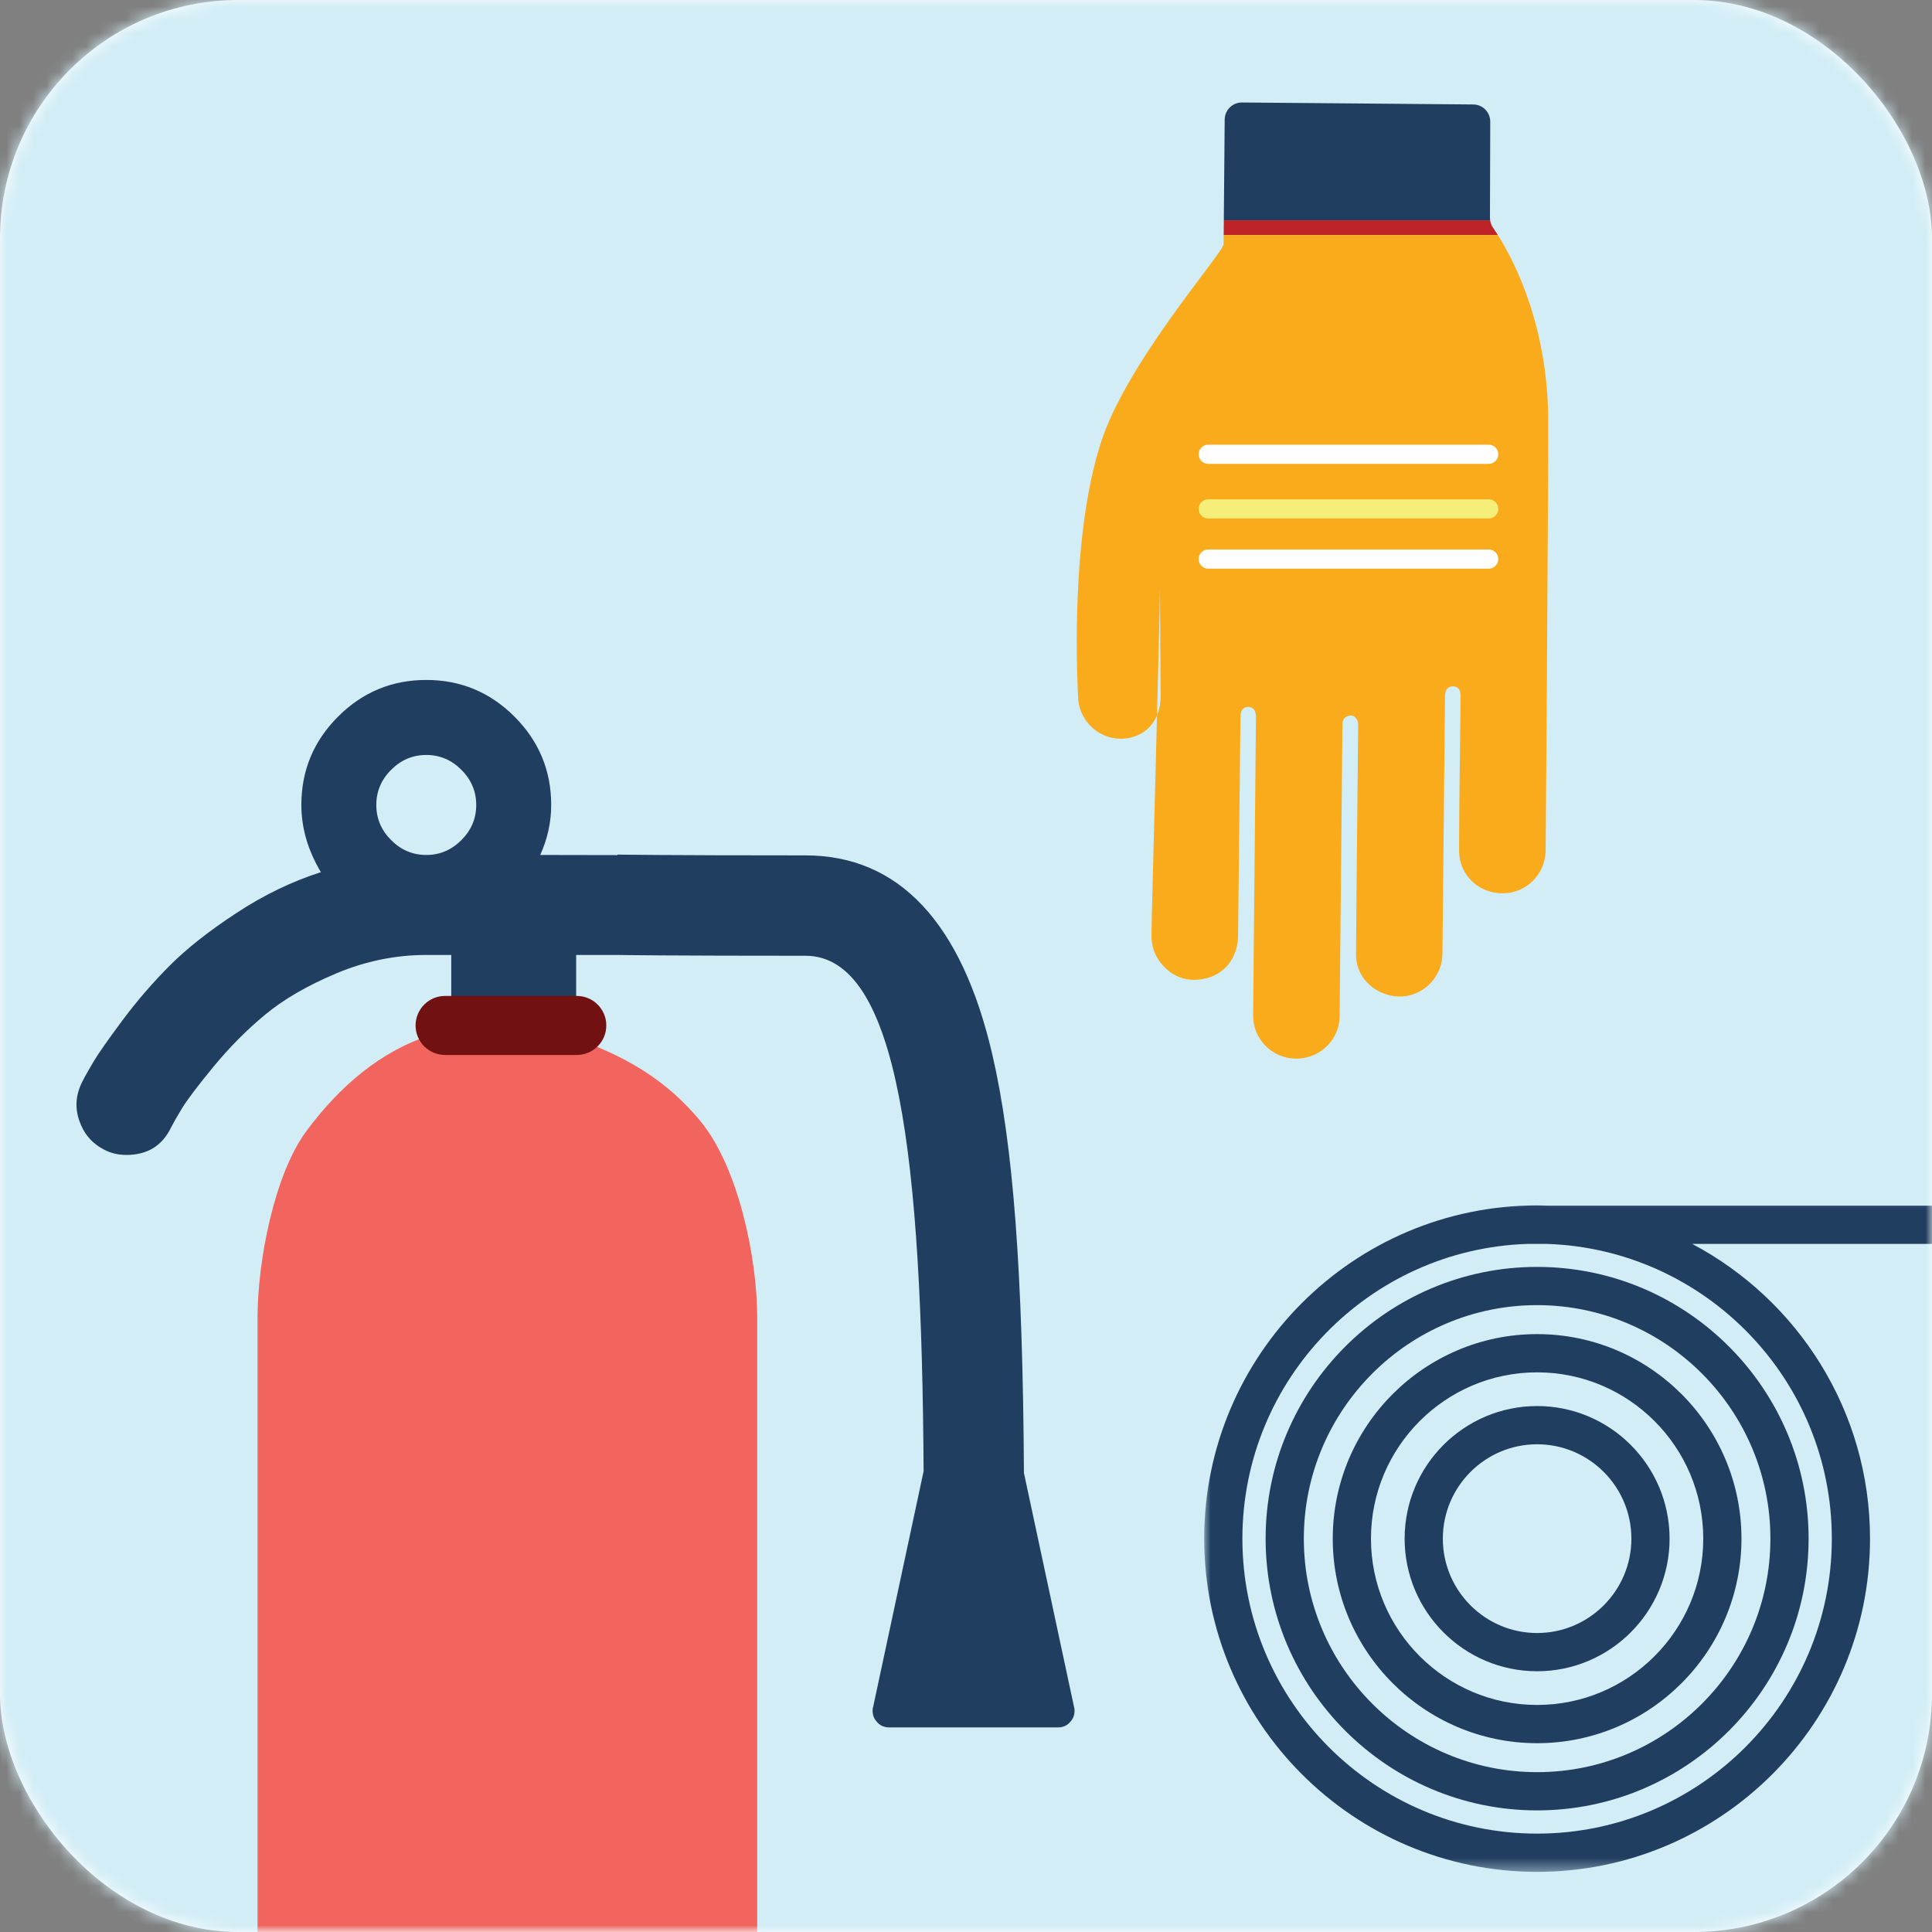
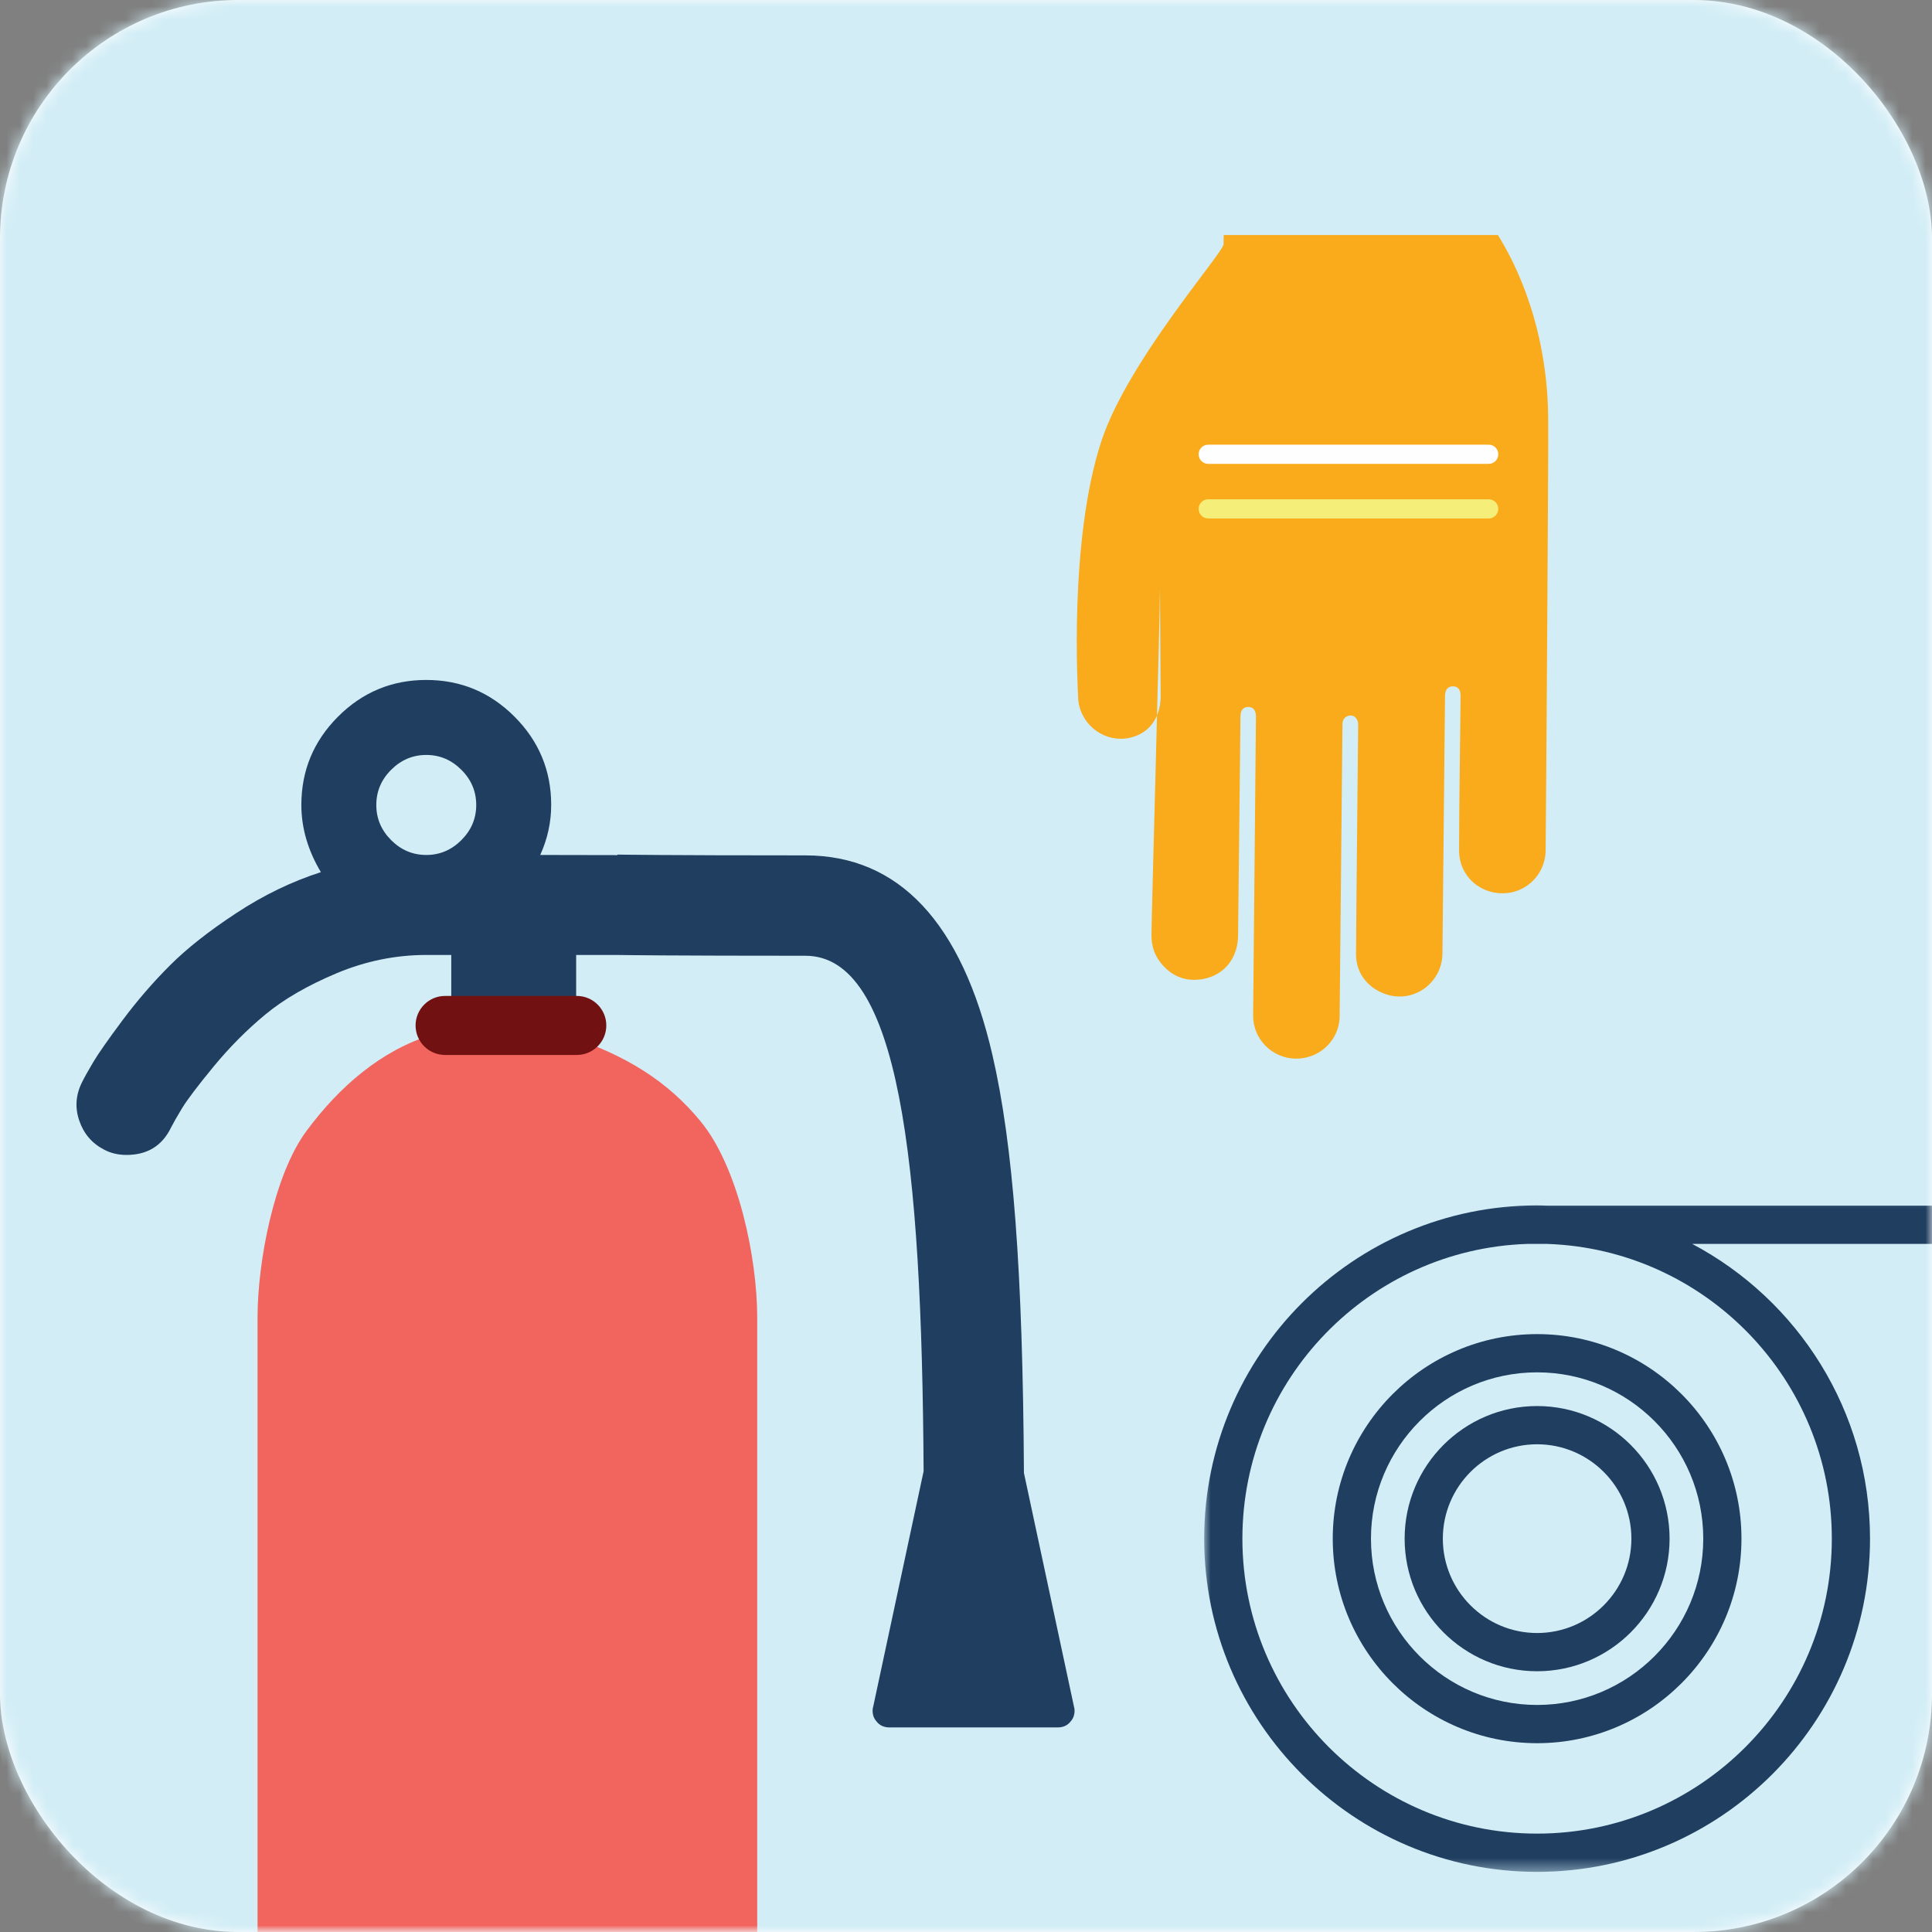
<svg xmlns="http://www.w3.org/2000/svg" xmlns:xlink="http://www.w3.org/1999/xlink" width="146px" height="146px" viewBox="0 0 146 146" version="1.1">
  <rect x="0" y="0" width="146" height="146" fill="#808080" stroke="none" />
  <title>juego/oficios</title>
  <desc>Created with Sketch.</desc>
  <defs>
    <rect id="path-1" x="0" y="0" width="146" height="146" rx="18" />
    <path d="M294.239,0.335 C303.319,0.39 310.735,7.827 310.767,16.92 L310.767,132.815 C310.735,141.942 303.264,149.4 294.137,149.4 L17.427,149.4 C8.28,149.4 0.796,141.91 0.796,132.757 L0.796,16.979 C0.796,7.859 8.225,0.39 17.326,0.335 L294.239,0.335 L294.239,0.335 Z" id="path-3" />
    <path d="M17.427,0.335 C8.28,0.335 0.796,7.825 0.796,16.979 L0.796,132.757 C0.796,141.91 8.28,149.4 17.427,149.4 L294.137,149.4 C303.284,149.4 310.767,141.91 310.767,132.757 L310.767,16.979 C310.767,7.825 303.284,0.335 294.137,0.335 L17.427,0.335 Z" id="path-5" />
    <polygon id="path-7" points="0 0.229 0 51.562 30.483 51.562 60.965 51.562 60.965 0.229" />
  </defs>
  <g id="Symbols" stroke="none" stroke-width="1" fill="none" fill-rule="evenodd">
    <g id="juego/oficios">
      <g id="Page-1">
        <mask id="mask-2" fill="white">
          <use xlink:href="#path-1" />
        </mask>
        <use id="Mask" fill="#FFFFFF" xlink:href="#path-1" />
        <g mask="url(#mask-2)" id="Group-61">
          <g transform="translate(-1, -3)">
            <g>
              <g id="Group-5">
                <mask id="mask-4" fill="white">
                  <use xlink:href="#path-3" />
                </mask>
                <g id="Clip-4" />
                <path d="M294.137,149.4 L17.427,149.4 C8.28,149.4 0.796,141.911 0.796,132.757 L0.796,16.978 C0.796,7.825 8.28,0.335 17.427,0.335 L294.137,0.335 C303.283,0.335 310.767,7.825 310.767,16.978 L310.767,132.757 C310.767,141.911 303.283,149.4 294.137,149.4" id="Fill-3" fill="#FFFFFF" mask="url(#mask-4)" />
              </g>
              <mask id="mask-6" fill="white">
                <use xlink:href="#path-5" />
              </mask>
              <use id="Clip-6" fill="#D2EDF6" xlink:href="#path-5" />
              <path d="M53.945,87.742 C51.496,84.765 48.382,82.724 43.593,81.187 L33.68,81.187 C29.786,82.368 26.611,85.152 24.151,88.479 C21.694,91.805 20.463,98.4 20.463,102.571 L20.463,125.725 L20.463,129.246 L20.463,153.979 C20.463,154.085 20.469,154.188 20.478,154.291 L20.478,154.868 C20.478,155.937 21.199,156.837 22.176,157.129 C22.787,157.548 23.475,157.758 24.239,157.758 L54.446,157.758 C55.232,157.758 55.937,157.534 56.561,157.091 C57.474,156.761 58.135,155.892 58.135,154.868 L58.135,154.782 C58.191,154.524 58.222,154.257 58.222,153.979 L58.222,129.246 L58.222,125.725 L58.222,102.571 C58.222,98.046 56.796,91.206 53.945,87.742" id="Fill-22" fill="#F1655E" mask="url(#mask-6)" />
              <path d="M44.541,81.165 L44.541,81.187 C44.857,81.252 44.695,81.204 44.541,81.165" id="Fill-24" fill="#203E60" mask="url(#mask-6)" />
              <path d="M35.867,66.486 C35.118,67.236 34.236,67.609 33.215,67.609 C32.189,67.609 31.305,67.236 30.557,66.486 C29.81,65.739 29.437,64.854 29.437,63.831 C29.437,62.808 29.81,61.921 30.557,61.175 C31.306,60.426 32.191,60.051 33.215,60.051 C34.236,60.051 35.118,60.426 35.867,61.175 C36.615,61.921 36.988,62.808 36.988,63.831 C36.988,64.854 36.615,65.739 35.867,66.486 M82.164,131.989 L78.378,114.31 C78.29,99.044 77.563,89.488 75.994,82.71 C73.679,72.71 68.925,67.641 61.866,67.641 C51.194,67.641 47.695,67.582 47.661,67.581 L47.661,67.62 L41.826,67.609 C42.377,66.389 42.653,65.128 42.653,63.829 C42.653,61.231 41.726,59.007 39.88,57.156 C38.032,55.307 35.809,54.384 33.212,54.384 C30.616,54.384 28.394,55.307 26.545,57.156 C24.697,59.007 23.773,61.231 23.773,63.829 C23.773,65.564 24.265,67.256 25.249,68.908 C23.045,69.617 20.911,70.648 18.847,72.009 C16.782,73.364 15.111,74.682 13.832,75.963 C12.554,77.243 11.364,78.62 10.262,80.096 C9.163,81.572 8.425,82.625 8.052,83.254 C7.678,83.884 7.391,84.396 7.197,84.788 C6.724,85.734 6.653,86.698 6.989,87.682 C7.324,88.665 7.943,89.394 8.846,89.867 C9.358,90.143 9.929,90.278 10.557,90.278 C12.13,90.278 13.254,89.589 13.92,88.215 C14.081,87.898 14.354,87.417 14.746,86.766 C15.14,86.117 15.938,85.063 17.135,83.608 C18.334,82.151 19.631,80.844 21.031,79.682 C22.427,78.522 24.226,77.478 26.427,76.552 C28.63,75.628 30.891,75.166 33.215,75.166 L35.101,75.166 L35.101,81.188 L44.54,81.188 C44.257,81.1 44.394,81.128 44.54,81.165 L44.54,75.166 L47.589,75.166 C48.088,75.174 51.716,75.226 61.866,75.226 C68.954,75.226 70.658,90.665 70.797,114.183 L70.77,114.305 L66.983,131.989 C66.957,132.071 66.942,132.163 66.942,132.269 C66.942,132.586 67.036,132.853 67.22,133.065 C67.46,133.382 67.79,133.54 68.214,133.54 L80.931,133.54 C81.356,133.54 81.687,133.382 81.926,133.064 C82.111,132.852 82.204,132.586 82.204,132.268 C82.204,132.163 82.191,132.069 82.164,131.989" id="Fill-25" fill="#203E60" mask="url(#mask-6)" />
              <path d="M46.818,80.493 C46.818,81.725 45.82,82.723 44.589,82.723 L34.633,82.723 C33.402,82.723 32.405,81.725 32.405,80.493 C32.405,79.263 33.402,78.262 34.633,78.262 L44.589,78.262 C45.82,78.262 46.818,79.263 46.818,80.493" id="Fill-26" fill="#721112" mask="url(#mask-6)" />
              <g id="Page-1" mask="url(#mask-6)">
                <g transform="translate(92, 90)">
                  <path d="M18.034,29.274 C18.034,25.343 21.23,22.143 25.158,22.143 C29.086,22.143 32.283,25.343 32.283,29.274 C32.283,33.206 29.086,36.406 25.158,36.406 C21.23,36.406 18.034,33.206 18.034,29.274 M15.147,29.274 C15.147,34.8 19.638,39.295 25.158,39.295 C30.679,39.295 35.169,34.8 35.169,29.274 C35.169,23.749 30.679,19.254 25.158,19.254 C19.638,19.254 15.147,23.749 15.147,29.274" id="Fill-1" fill="#203E60" />
                  <g id="Group-5" stroke-width="1" fill="none" transform="translate(0, 2.893)">
                    <mask id="mask-8" fill="white">
                      <use xlink:href="#path-7" />
                    </mask>
                    <g id="Clip-4" />
                    <path d="M2.887,26.381 C2.887,14.334 12.487,4.494 24.432,4.108 L24.432,4.109 L25.936,4.109 C37.857,4.521 47.43,14.351 47.43,26.381 C47.43,38.673 37.439,48.672 25.158,48.672 C12.878,48.672 2.887,38.673 2.887,26.381 M-0,26.381 C-0,40.266 11.286,51.562 25.158,51.562 C39.031,51.562 50.316,40.266 50.316,26.381 C50.316,16.73 44.862,8.335 36.879,4.109 L56.461,4.109 C56.908,4.754 57.65,5.178 58.493,5.178 C59.859,5.178 60.965,4.07 60.965,2.704 C60.965,1.337 59.859,0.229 58.493,0.229 C57.687,0.229 56.978,0.621 56.526,1.219 L25.936,1.219 C25.677,1.212 25.419,1.2 25.158,1.2 C11.286,1.2 -0,12.495 -0,26.381" id="Fill-3" fill="#203E60" mask="url(#mask-8)" />
                  </g>
                  <path d="M12.603,29.274 C12.603,22.344 18.235,16.707 25.159,16.707 C32.081,16.707 37.714,22.344 37.714,29.274 C37.714,36.204 32.081,41.842 25.159,41.842 C18.235,41.842 12.603,36.204 12.603,29.274 M9.715,29.274 C9.715,37.797 16.643,44.732 25.159,44.732 C33.673,44.732 40.601,37.797 40.601,29.274 C40.601,20.752 33.673,13.818 25.159,13.818 C16.643,13.818 9.715,20.752 9.715,29.274" id="Fill-6" fill="#203E60" />
-                   <path d="M7.529,29.274 C7.529,19.544 15.437,11.628 25.158,11.628 C34.879,11.628 42.788,19.544 42.788,29.274 C42.788,39.004 34.879,46.92 25.158,46.92 C15.437,46.92 7.529,39.004 7.529,29.274 M4.642,29.274 C4.642,40.598 13.846,49.81 25.158,49.81 C36.471,49.81 45.675,40.598 45.675,29.274 C45.675,17.951 36.471,8.739 25.158,8.739 C13.846,8.739 4.642,17.951 4.642,29.274" id="Fill-8" fill="#203E60" />
                </g>
              </g>
            </g>
          </g>
        </g>
      </g>
      <g id="Page-1" transform="translate(99, 43.5) rotate(-180) translate(-99, -43.5) translate(81, 7)">
-         <path d="M4.405,63.546 L4.383,70.799 C4.377,71.515 4.953,72.101 5.669,72.106 L23.143,72.255 C23.353,72.257 23.552,72.208 23.729,72.121 C24.153,71.911 24.446,71.475 24.451,70.969 C24.451,70.969 24.492,66.093 24.517,63.353 L4.392,63.353 C4.401,63.417 4.405,63.481 4.405,63.546" id="Fill-1" fill="#203E60" />
-         <path d="M4.174,62.797 C4.289,62.964 4.363,63.154 4.391,63.353 L24.517,63.353 C24.521,62.916 24.524,62.538 24.528,62.237 L3.806,62.237 C3.945,62.458 4.069,62.645 4.174,62.797" id="Fill-3" fill="#BE2327" />
        <path d="M32.328,24.172 C31.816,24.167 31.327,24.288 30.892,24.504 C29.829,25.03 29.301,26.118 29.29,27.368 C29.29,27.368 29.34,35.643 29.341,35.575 C29.363,32.707 29.967,11.188 29.985,9.36 C29.993,8.535 29.763,7.812 29.232,7.174 C28.548,6.352 27.707,5.951 26.744,5.956 C26.505,5.958 26.259,5.983 26.005,6.034 C25.711,6.094 25.437,6.188 25.186,6.312 C24.991,6.409 24.811,6.524 24.645,6.656 C23.889,7.255 23.451,8.194 23.44,9.297 C23.417,11.555 23.268,24.807 23.258,25.863 C23.255,26.195 23.146,26.418 22.946,26.517 C22.868,26.556 22.775,26.576 22.67,26.576 C22.301,26.577 22.089,26.317 22.088,25.857 C22.087,25.71 22.296,3.954 22.302,3.255 C22.318,1.482 20.856,0.01 19.076,0 C18.534,-0.003 18.022,0.121 17.569,0.345 C16.506,0.871 15.777,1.946 15.765,3.2 C15.742,5.768 15.556,24.507 15.552,25.23 C15.551,25.507 15.47,25.738 15.22,25.862 C15.203,25.87 15.186,25.878 15.167,25.885 C14.746,26.054 14.362,25.749 14.364,25.223 C14.371,23.469 14.518,10.933 14.525,7.879 C14.529,6.369 13.522,5.267 12.23,4.851 C11.382,4.578 10.531,4.671 9.817,5.025 C8.764,5.547 8.007,6.634 7.995,7.949 C7.958,11.76 7.834,23.744 7.801,27.431 C7.798,27.753 7.68,27.977 7.478,28.077 C7.398,28.117 7.305,28.137 7.2,28.136 C6.836,28.131 6.624,27.887 6.625,27.444 C6.631,25.828 6.741,19.004 6.738,15.702 C6.736,13.875 5.254,12.484 3.434,12.494 C2.922,12.498 2.439,12.617 2.01,12.83 C0.954,13.353 0.224,14.435 0.198,15.709 C0.176,16.794 -0.029,47.324 0.004,47.876 C-0.058,55.171 2.51,60.178 3.806,62.237 L24.528,62.237 C24.532,61.816 24.535,61.554 24.536,61.538 C24.578,60.872 31.739,52.754 33.747,46.73 C36.26,39.19 35.531,27.593 35.532,27.431 C35.547,25.669 34.09,24.187 32.328,24.172" id="Fill-5" fill="#F9AB1B" />
-         <path d="M26.421,37.75 C26.421,38.151 26.096,38.475 25.696,38.475 L4.5,38.475 C4.099,38.475 3.775,38.151 3.775,37.75 C3.775,37.35 4.099,37.025 4.5,37.025 L25.696,37.025 C26.096,37.025 26.421,37.35 26.421,37.75" id="Fill-7" fill="#FEFEFE" />
        <path d="M26.421,45.671 C26.421,46.072 26.096,46.396 25.696,46.396 L4.5,46.396 C4.099,46.396 3.775,46.072 3.775,45.671 C3.775,45.271 4.099,44.946 4.5,44.946 L25.696,44.946 C26.096,44.946 26.421,45.271 26.421,45.671" id="Fill-9" fill="#FEFEFE" />
        <path d="M26.421,41.544 C26.421,41.944 26.096,42.269 25.696,42.269 L4.5,42.269 C4.099,42.269 3.775,41.944 3.775,41.544 C3.775,41.144 4.099,40.819 4.5,40.819 L25.696,40.819 C26.096,40.819 26.421,41.144 26.421,41.544" id="Fill-11" fill="#F5EE79" />
      </g>
    </g>
  </g>
</svg>